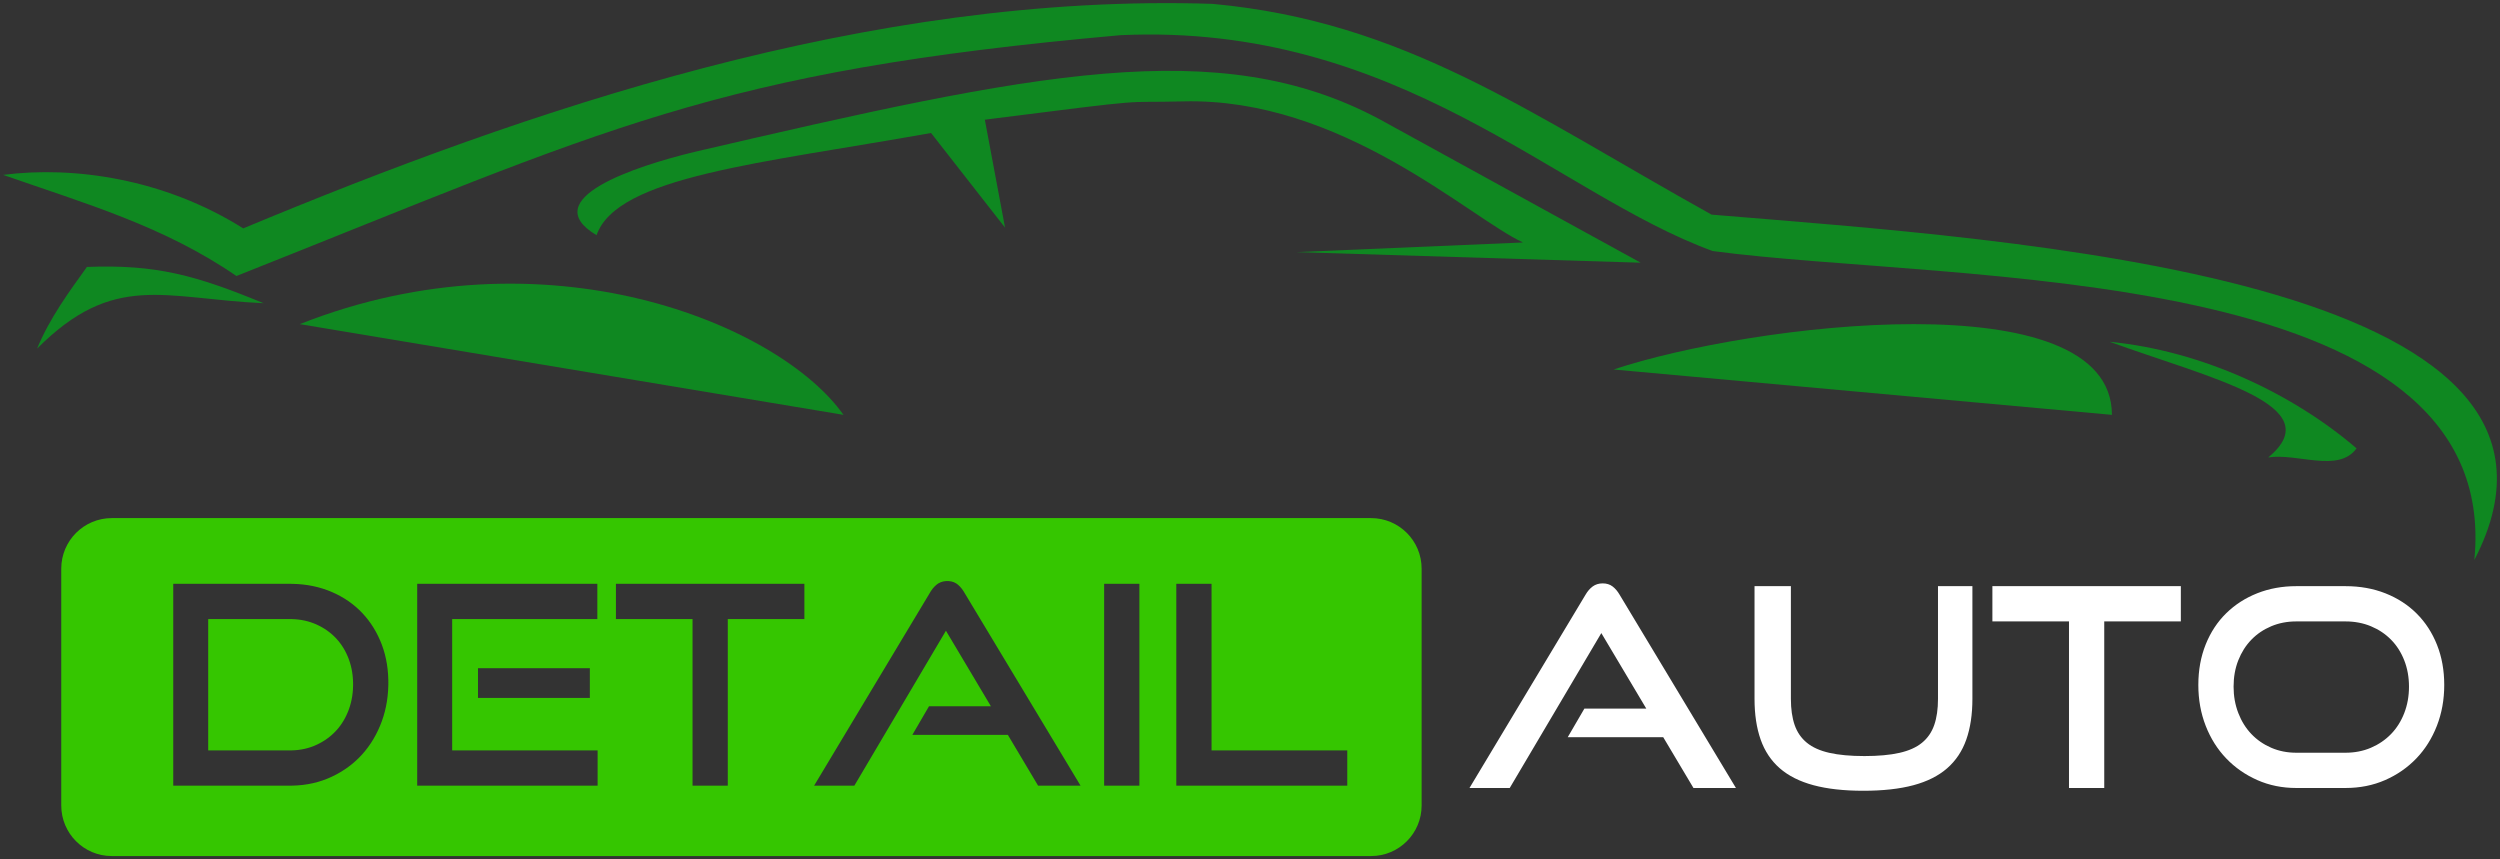
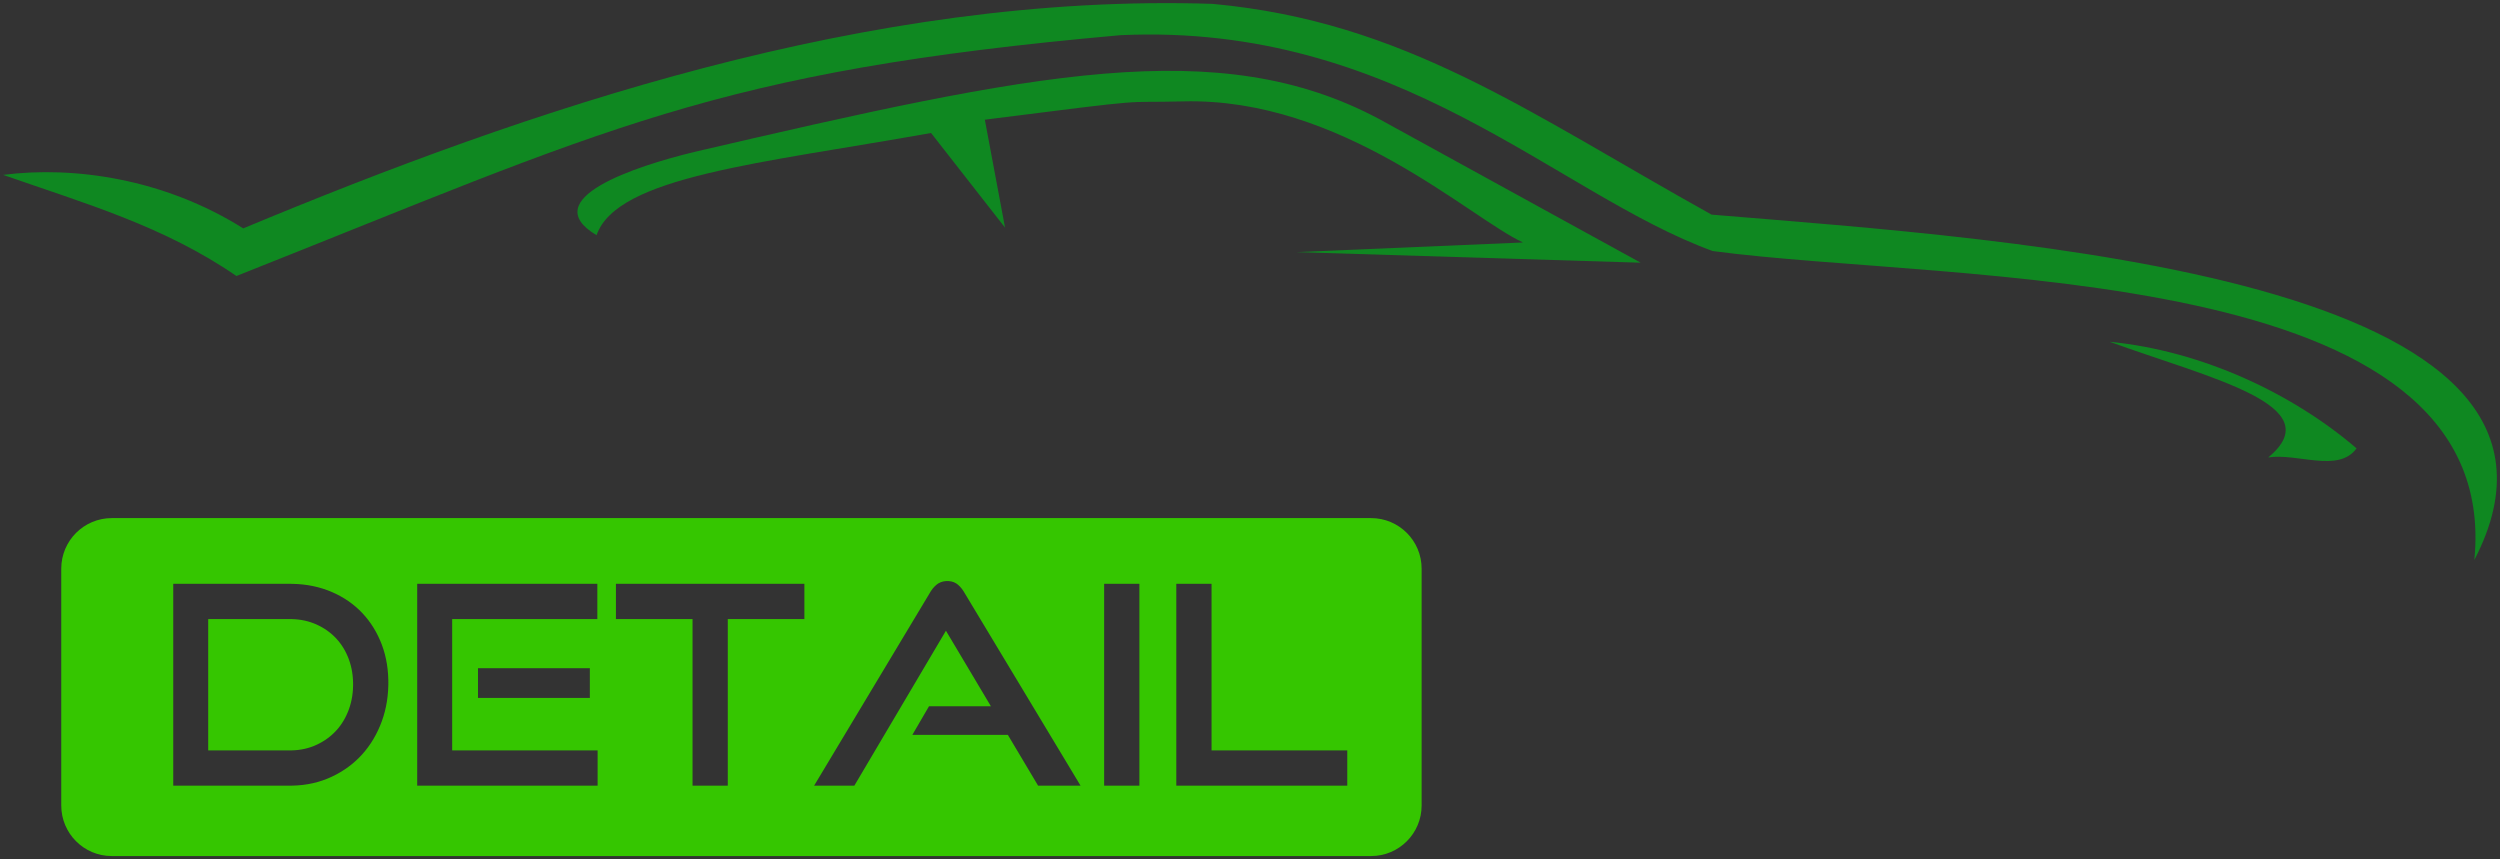
<svg xmlns="http://www.w3.org/2000/svg" viewBox="1599.25 2362.275 801.5 275.451" width="801.5" height="275.451">
  <rect x="1599.25" y="2362.275" width="801.5" height="275.451" fill="#333333" stroke="none" />
  <mask x="Infinity" y="Infinity" width="-Infinity" height="-Infinity" maskUnits="userSpaceOnUse" title="Mask 1" id="tSvgf4dbe38aab">
-     <path fill="white" stroke="none" fill-opacity="1" stroke-width="1" stroke-opacity="1" color="rgb(51, 51, 51)" font-size-adjust="none" width="1080" height="1080" data-svg-name="path" data-svg-id="1151b5029ae" id="tSvg1151b5029ae" title="Rectangle 2" d="M 1460.881 1940.551 C 1820.881 1940.551 2180.881 1940.551 2540.881 1940.551 C 2540.881 2300.551 2540.881 2660.551 2540.881 3020.551 C 2180.881 3020.551 1820.881 3020.551 1460.881 3020.551C 1460.881 2660.551 1460.881 2300.551 1460.881 1940.551Z" />
+     <path fill="white" stroke="none" fill-opacity="1" stroke-width="1" stroke-opacity="1" color="rgb(51, 51, 51)" font-size-adjust="none" width="1080" height="1080" data-svg-name="path" data-svg-id="1151b5029ae" id="tSvg1151b5029ae" title="Rectangle 2" d="M 1460.881 1940.551 C 1820.881 1940.551 2180.881 1940.551 2540.881 1940.551 C 2540.881 2300.551 2540.881 2660.551 2540.881 3020.551 C 2180.881 3020.551 1820.881 3020.551 1460.881 3020.551C 1460.881 2660.551 1460.881 2300.551 1460.881 1940.551" />
  </mask>
  <path fill="#35C600" stroke="none" fill-opacity="1" stroke-width="1" stroke-opacity="1" color="rgb(51, 51, 51)" font-size-adjust="none" mask="url(#tSvg51e28f490f)" id="tSvga58f0987f2" title="Path 1" d="M 2040.477 2636.641 C 2041.013 2636.56 2041.549 2636.478 2042.085 2636.396 C 2042.603 2636.263 2043.12 2636.13 2043.638 2635.997 C 2044.134 2635.816 2044.63 2635.634 2045.126 2635.452 C 2045.598 2635.225 2046.071 2634.997 2046.543 2634.769 C 2046.988 2634.499 2047.433 2634.228 2047.878 2633.957 C 2048.294 2633.646 2048.71 2633.335 2049.126 2633.024 C 2049.509 2632.676 2049.893 2632.327 2050.276 2631.978 C 2050.625 2631.595 2050.973 2631.212 2051.322 2630.828 C 2051.633 2630.412 2051.944 2629.996 2052.255 2629.58 C 2052.525 2629.135 2052.796 2628.69 2053.066 2628.244 C 2053.293 2627.772 2053.521 2627.3 2053.748 2626.827 C 2053.93 2626.331 2054.111 2625.835 2054.293 2625.338 C 2054.426 2624.821 2054.559 2624.303 2054.692 2623.785 C 2054.774 2623.249 2054.856 2622.713 2054.938 2622.176 C 2054.966 2621.624 2054.994 2621.072 2055.022 2620.519 C 2055.022 2595.207 2055.022 2569.895 2055.022 2544.583 C 2054.994 2544.031 2054.966 2543.479 2054.938 2542.926 C 2054.856 2542.39 2054.774 2541.854 2054.692 2541.317 C 2054.559 2540.8 2054.426 2540.282 2054.293 2539.764 C 2054.111 2539.268 2053.93 2538.772 2053.748 2538.275 C 2053.521 2537.803 2053.293 2537.331 2053.066 2536.858 C 2052.796 2536.413 2052.525 2535.968 2052.255 2535.522 C 2051.944 2535.107 2051.633 2534.691 2051.322 2534.275 C 2050.973 2533.892 2050.625 2533.508 2050.276 2533.124 C 2049.893 2532.776 2049.509 2532.427 2049.126 2532.078 C 2048.71 2531.767 2048.294 2531.456 2047.878 2531.145 C 2047.433 2530.875 2046.988 2530.604 2046.543 2530.333 C 2046.071 2530.106 2045.598 2529.879 2045.126 2529.651 C 2044.63 2529.47 2044.134 2529.288 2043.638 2529.106 C 2043.12 2528.973 2042.603 2528.84 2042.085 2528.706 C 2041.549 2528.625 2041.013 2528.543 2040.477 2528.461 C 2039.925 2528.433 2039.372 2528.405 2038.82 2528.377 C 1904.243 2528.377 1769.667 2528.377 1635.09 2528.377 C 1634.538 2528.405 1633.985 2528.433 1633.433 2528.461 C 1632.897 2528.543 1632.361 2528.625 1631.825 2528.706 C 1631.307 2528.84 1630.79 2528.973 1630.272 2529.106 C 1629.776 2529.288 1629.279 2529.47 1628.783 2529.651 C 1628.311 2529.879 1627.839 2530.106 1627.367 2530.333 C 1626.922 2530.604 1626.476 2530.875 1626.031 2531.145 C 1625.615 2531.456 1625.2 2531.767 1624.784 2532.078 C 1624.401 2532.427 1624.017 2532.776 1623.634 2533.124 C 1623.285 2533.508 1622.937 2533.892 1622.588 2534.275 C 1622.277 2534.691 1621.966 2535.107 1621.655 2535.522 C 1621.385 2535.968 1621.114 2536.413 1620.844 2536.858 C 1620.617 2537.331 1620.389 2537.803 1620.162 2538.275 C 1619.98 2538.772 1619.799 2539.268 1619.617 2539.764 C 1619.484 2540.282 1619.35 2540.8 1619.217 2541.317 C 1619.135 2541.854 1619.054 2542.39 1618.972 2542.926 C 1618.944 2543.479 1618.916 2544.031 1618.888 2544.583 C 1618.888 2569.895 1618.888 2595.207 1618.888 2620.519 C 1618.916 2621.072 1618.944 2621.624 1618.972 2622.176 C 1619.054 2622.713 1619.135 2623.249 1619.217 2623.785 C 1619.35 2624.303 1619.484 2624.821 1619.617 2625.338 C 1619.799 2625.835 1619.98 2626.331 1620.162 2626.827 C 1620.389 2627.3 1620.617 2627.772 1620.844 2628.244 C 1621.114 2628.69 1621.385 2629.135 1621.655 2629.58 C 1621.966 2629.996 1622.277 2630.412 1622.588 2630.828 C 1622.937 2631.212 1623.285 2631.595 1623.634 2631.978 C 1624.017 2632.327 1624.401 2632.676 1624.784 2633.024 C 1625.2 2633.335 1625.615 2633.646 1626.031 2633.957 C 1626.476 2634.228 1626.922 2634.499 1627.367 2634.769 C 1627.839 2634.997 1628.311 2635.225 1628.783 2635.452 C 1629.279 2635.634 1629.776 2635.816 1630.272 2635.997 C 1630.79 2636.13 1631.307 2636.263 1631.825 2636.396 C 1632.361 2636.478 1632.897 2636.56 1633.433 2636.641 C 1633.985 2636.669 1634.538 2636.697 1635.09 2636.725 C 1769.667 2636.725 1904.243 2636.725 2038.82 2636.725C 2039.372 2636.697 2039.925 2636.669 2040.477 2636.641Z M 1860.251 2614.156 C 1872.649 2593.506 1885.048 2572.856 1897.446 2552.206 C 1897.529 2552.069 1897.613 2551.932 1897.696 2551.795 C 1897.874 2551.543 1898.052 2551.291 1898.23 2551.038 C 1898.423 2550.816 1898.615 2550.594 1898.808 2550.371 C 1899.016 2550.178 1899.223 2549.985 1899.431 2549.792 C 1899.54 2549.707 1899.65 2549.622 1899.759 2549.536 C 1899.873 2549.46 1899.987 2549.384 1900.101 2549.307 C 1900.346 2549.185 1900.591 2549.063 1900.836 2548.94 C 1901.103 2548.859 1901.369 2548.777 1901.636 2548.695 C 1901.925 2548.654 1902.215 2548.613 1902.504 2548.572 C 1902.657 2548.567 1902.81 2548.562 1902.963 2548.557 C 1903.116 2548.562 1903.268 2548.567 1903.421 2548.572 C 1903.708 2548.613 1903.996 2548.654 1904.283 2548.695 C 1904.546 2548.777 1904.81 2548.859 1905.073 2548.94 C 1905.312 2549.063 1905.551 2549.185 1905.79 2549.307 C 1905.901 2549.384 1906.011 2549.46 1906.122 2549.536 C 1906.228 2549.622 1906.333 2549.707 1906.439 2549.792 C 1906.641 2549.985 1906.844 2550.178 1907.046 2550.371 C 1907.235 2550.594 1907.424 2550.816 1907.613 2551.038 C 1907.789 2551.291 1907.965 2551.543 1908.141 2551.795 C 1908.224 2551.932 1908.308 2552.069 1908.391 2552.206 C 1920.819 2572.856 1933.246 2593.506 1945.674 2614.156 C 1941.136 2614.156 1936.598 2614.156 1932.06 2614.156 C 1928.827 2608.727 1925.594 2603.297 1922.361 2597.867 C 1912.158 2597.867 1901.954 2597.867 1891.751 2597.867 C 1893.531 2594.812 1895.31 2591.756 1897.09 2588.7 C 1903.704 2588.7 1910.319 2588.7 1916.933 2588.7 C 1912.128 2580.63 1907.323 2572.56 1902.518 2564.489 C 1892.73 2581.045 1882.942 2597.601 1873.154 2614.156C 1868.853 2614.156 1864.552 2614.156 1860.251 2614.156Z M 1976.373 2614.156 C 1976.373 2592.587 1976.373 2571.017 1976.373 2549.447 C 1980.14 2549.447 1983.907 2549.447 1987.674 2549.447 C 1987.674 2567.249 1987.674 2585.051 1987.674 2602.852 C 2002.178 2602.852 2016.682 2602.852 2031.186 2602.852 C 2031.186 2606.62 2031.186 2610.388 2031.186 2614.156C 2012.915 2614.156 1994.644 2614.156 1976.373 2614.156Z M 1953.238 2614.156 C 1953.238 2592.587 1953.238 2571.017 1953.238 2549.447 C 1957.005 2549.447 1960.772 2549.447 1964.539 2549.447 C 1964.539 2571.017 1964.539 2592.587 1964.539 2614.156C 1960.772 2614.156 1957.005 2614.156 1953.238 2614.156Z M 1821.277 2614.156 C 1821.277 2596.355 1821.277 2578.553 1821.277 2560.751 C 1813.091 2560.751 1804.904 2560.751 1796.718 2560.751 C 1796.718 2556.983 1796.718 2553.215 1796.718 2549.447 C 1816.858 2549.447 1836.997 2549.447 1857.137 2549.447 C 1857.137 2553.215 1857.137 2556.983 1857.137 2560.751 C 1848.951 2560.751 1840.764 2560.751 1832.578 2560.751 C 1832.578 2578.553 1832.578 2596.355 1832.578 2614.156C 1828.811 2614.156 1825.044 2614.156 1821.277 2614.156Z M 1733.006 2614.156 C 1733.006 2592.587 1733.006 2571.017 1733.006 2549.447 C 1752.256 2549.447 1771.506 2549.447 1790.756 2549.447 C 1790.756 2553.215 1790.756 2556.983 1790.756 2560.751 C 1775.243 2560.751 1759.731 2560.751 1744.218 2560.751 C 1744.218 2574.785 1744.218 2588.819 1744.218 2602.852 C 1759.76 2602.852 1775.303 2602.852 1790.845 2602.852 C 1790.845 2606.62 1790.845 2610.388 1790.845 2614.156C 1771.565 2614.156 1752.286 2614.156 1733.006 2614.156Z M 1654.791 2614.156 C 1654.791 2592.587 1654.791 2571.017 1654.791 2549.447 C 1667.278 2549.447 1679.765 2549.447 1692.252 2549.447 C 1692.536 2549.45 1692.821 2549.453 1693.105 2549.456 C 1693.665 2549.481 1694.224 2549.505 1694.784 2549.529 C 1695.333 2549.577 1695.882 2549.625 1696.431 2549.673 C 1696.968 2549.746 1697.506 2549.818 1698.043 2549.89 C 1698.57 2549.987 1699.096 2550.083 1699.623 2550.179 C 1700.138 2550.3 1700.654 2550.421 1701.169 2550.541 C 1701.673 2550.686 1702.178 2550.831 1702.682 2550.975 C 1703.175 2551.144 1703.668 2551.313 1704.161 2551.481 C 1704.403 2551.575 1704.646 2551.668 1704.888 2551.761 C 1705.127 2551.86 1705.366 2551.959 1705.605 2552.058 C 1706.07 2552.271 1706.536 2552.483 1707.001 2552.695 C 1707.45 2552.927 1707.898 2553.159 1708.347 2553.39 C 1708.779 2553.642 1709.21 2553.893 1709.642 2554.144 C 1710.057 2554.415 1710.473 2554.686 1710.888 2554.956 C 1711.287 2555.247 1711.685 2555.537 1712.084 2555.827 C 1712.466 2556.137 1712.847 2556.447 1713.229 2556.756 C 1713.594 2557.085 1713.96 2557.414 1714.325 2557.743 C 1714.501 2557.915 1714.678 2558.087 1714.854 2558.259 C 1715.026 2558.436 1715.198 2558.612 1715.37 2558.788 C 1715.699 2559.154 1716.029 2559.52 1716.358 2559.886 C 1716.669 2560.269 1716.979 2560.652 1717.29 2561.034 C 1717.581 2561.435 1717.873 2561.835 1718.164 2562.235 C 1718.437 2562.652 1718.709 2563.069 1718.982 2563.486 C 1719.235 2563.921 1719.489 2564.355 1719.742 2564.789 C 1719.977 2565.241 1720.211 2565.693 1720.446 2566.144 C 1720.661 2566.613 1720.877 2567.082 1721.092 2567.55 C 1721.193 2567.791 1721.293 2568.032 1721.394 2568.272 C 1721.489 2568.517 1721.585 2568.762 1721.68 2569.006 C 1721.852 2569.505 1722.024 2570.003 1722.196 2570.501 C 1722.343 2571.012 1722.491 2571.523 1722.638 2572.033 C 1722.761 2572.557 1722.883 2573.081 1723.006 2573.604 C 1723.104 2574.14 1723.203 2574.676 1723.301 2575.211 C 1723.375 2575.76 1723.448 2576.309 1723.522 2576.857 C 1723.571 2577.418 1723.62 2577.979 1723.669 2578.539 C 1723.694 2579.113 1723.718 2579.687 1723.743 2580.26 C 1723.746 2580.552 1723.749 2580.843 1723.752 2581.134 C 1723.749 2581.426 1723.746 2581.718 1723.743 2582.009 C 1723.718 2582.585 1723.694 2583.161 1723.669 2583.736 C 1723.62 2584.302 1723.571 2584.868 1723.522 2585.433 C 1723.448 2585.989 1723.375 2586.544 1723.301 2587.099 C 1723.203 2587.645 1723.104 2588.19 1723.006 2588.735 C 1722.883 2589.27 1722.761 2589.805 1722.638 2590.34 C 1722.491 2590.865 1722.343 2591.39 1722.196 2591.914 C 1722.024 2592.429 1721.852 2592.944 1721.68 2593.458 C 1721.585 2593.712 1721.489 2593.965 1721.394 2594.218 C 1721.293 2594.468 1721.193 2594.718 1721.092 2594.968 C 1720.877 2595.456 1720.661 2595.943 1720.446 2596.43 C 1720.211 2596.9 1719.977 2597.37 1719.742 2597.84 C 1719.489 2598.293 1719.235 2598.746 1718.982 2599.199 C 1718.709 2599.635 1718.437 2600.071 1718.164 2600.506 C 1717.873 2600.925 1717.581 2601.344 1717.29 2601.762 C 1716.979 2602.164 1716.669 2602.565 1716.358 2602.966 C 1716.029 2603.351 1715.699 2603.735 1715.37 2604.119 C 1715.198 2604.305 1715.026 2604.491 1714.854 2604.677 C 1714.678 2604.858 1714.501 2605.039 1714.325 2605.22 C 1713.96 2605.568 1713.594 2605.916 1713.229 2606.263 C 1712.847 2606.592 1712.466 2606.92 1712.084 2607.248 C 1711.685 2607.557 1711.287 2607.866 1710.888 2608.174 C 1710.473 2608.464 1710.057 2608.753 1709.642 2609.042 C 1709.21 2609.312 1708.779 2609.582 1708.347 2609.851 C 1707.898 2610.102 1707.45 2610.352 1707.001 2610.602 C 1706.536 2610.833 1706.07 2611.064 1705.605 2611.295 C 1705.366 2611.403 1705.127 2611.511 1704.888 2611.619 C 1704.646 2611.722 1704.403 2611.824 1704.161 2611.926 C 1703.668 2612.111 1703.175 2612.296 1702.682 2612.481 C 1702.178 2612.64 1701.673 2612.799 1701.169 2612.957 C 1700.654 2613.089 1700.138 2613.221 1699.623 2613.353 C 1699.096 2613.459 1698.57 2613.565 1698.043 2613.67 C 1697.506 2613.75 1696.968 2613.829 1696.431 2613.908 C 1695.882 2613.961 1695.333 2614.014 1694.784 2614.067 C 1694.224 2614.094 1693.665 2614.12 1693.105 2614.146 C 1692.821 2614.15 1692.536 2614.153 1692.252 2614.156C 1679.765 2614.156 1667.278 2614.156 1654.791 2614.156Z M 1692.795 2602.846 C 1693.151 2602.83 1693.508 2602.813 1693.864 2602.796 C 1694.213 2602.763 1694.563 2602.73 1694.912 2602.696 C 1695.255 2602.646 1695.597 2602.596 1695.94 2602.545 C 1696.275 2602.479 1696.611 2602.412 1696.946 2602.345 C 1697.275 2602.262 1697.603 2602.179 1697.932 2602.095 C 1698.254 2601.995 1698.575 2601.895 1698.897 2601.794 C 1699.212 2601.678 1699.526 2601.561 1699.841 2601.444 C 1699.996 2601.38 1700.15 2601.315 1700.305 2601.25 C 1700.458 2601.182 1700.61 2601.114 1700.763 2601.045 C 1701.061 2600.899 1701.358 2600.753 1701.656 2600.607 C 1701.943 2600.449 1702.231 2600.29 1702.518 2600.131 C 1702.795 2599.96 1703.072 2599.789 1703.349 2599.618 C 1703.616 2599.435 1703.883 2599.251 1704.15 2599.067 C 1704.407 2598.871 1704.663 2598.675 1704.92 2598.479 C 1705.167 2598.271 1705.413 2598.062 1705.66 2597.853 C 1705.896 2597.632 1706.133 2597.411 1706.369 2597.19 C 1706.483 2597.075 1706.598 2596.96 1706.712 2596.844 C 1706.824 2596.726 1706.935 2596.608 1707.047 2596.489 C 1707.261 2596.244 1707.474 2595.999 1707.688 2595.753 C 1707.889 2595.497 1708.09 2595.24 1708.291 2594.983 C 1708.48 2594.715 1708.668 2594.447 1708.857 2594.178 C 1709.033 2593.898 1709.209 2593.618 1709.385 2593.338 C 1709.549 2593.047 1709.712 2592.755 1709.876 2592.463 C 1710.027 2592.16 1710.178 2591.857 1710.329 2591.553 C 1710.468 2591.239 1710.606 2590.924 1710.745 2590.609 C 1710.81 2590.448 1710.874 2590.286 1710.939 2590.124 C 1711 2589.96 1711.061 2589.796 1711.122 2589.632 C 1711.232 2589.299 1711.343 2588.966 1711.453 2588.633 C 1711.548 2588.294 1711.642 2587.955 1711.737 2587.615 C 1711.816 2587.27 1711.894 2586.924 1711.973 2586.578 C 1712.036 2586.226 1712.099 2585.874 1712.162 2585.521 C 1712.209 2585.162 1712.257 2584.803 1712.304 2584.444 C 1712.335 2584.079 1712.367 2583.714 1712.398 2583.348 C 1712.414 2582.977 1712.43 2582.605 1712.446 2582.233 C 1712.448 2582.045 1712.449 2581.857 1712.451 2581.668 C 1712.449 2581.48 1712.448 2581.292 1712.446 2581.103 C 1712.43 2580.732 1712.414 2580.361 1712.398 2579.989 C 1712.367 2579.625 1712.335 2579.261 1712.304 2578.896 C 1712.257 2578.539 1712.209 2578.182 1712.162 2577.824 C 1712.099 2577.474 1712.036 2577.123 1711.973 2576.772 C 1711.894 2576.429 1711.816 2576.086 1711.737 2575.742 C 1711.642 2575.406 1711.548 2575.069 1711.453 2574.732 C 1711.343 2574.403 1711.232 2574.073 1711.122 2573.743 C 1711.061 2573.581 1711 2573.419 1710.939 2573.257 C 1710.874 2573.097 1710.81 2572.937 1710.745 2572.777 C 1710.606 2572.466 1710.468 2572.155 1710.329 2571.844 C 1710.178 2571.545 1710.027 2571.246 1709.876 2570.946 C 1709.712 2570.658 1709.549 2570.37 1709.385 2570.082 C 1709.209 2569.806 1709.033 2569.53 1708.857 2569.253 C 1708.668 2568.989 1708.48 2568.724 1708.291 2568.459 C 1708.09 2568.206 1707.889 2567.953 1707.688 2567.7 C 1707.474 2567.459 1707.261 2567.217 1707.047 2566.975 C 1706.935 2566.859 1706.824 2566.743 1706.712 2566.626 C 1706.598 2566.513 1706.483 2566.4 1706.369 2566.286 C 1706.133 2566.069 1705.896 2565.851 1705.66 2565.633 C 1705.413 2565.429 1705.167 2565.224 1704.92 2565.019 C 1704.663 2564.827 1704.407 2564.634 1704.15 2564.441 C 1703.883 2564.262 1703.616 2564.082 1703.349 2563.902 C 1703.072 2563.735 1702.795 2563.568 1702.518 2563.4 C 1702.231 2563.245 1701.943 2563.09 1701.656 2562.935 C 1701.358 2562.793 1701.061 2562.651 1700.763 2562.508 C 1700.61 2562.442 1700.458 2562.376 1700.305 2562.309 C 1700.15 2562.246 1699.996 2562.183 1699.841 2562.12 C 1699.526 2562.007 1699.212 2561.893 1698.897 2561.779 C 1698.575 2561.682 1698.254 2561.585 1697.932 2561.487 C 1697.603 2561.406 1697.275 2561.325 1696.946 2561.244 C 1696.611 2561.179 1696.275 2561.114 1695.94 2561.049 C 1695.597 2561.001 1695.255 2560.952 1694.912 2560.903 C 1694.563 2560.871 1694.213 2560.839 1693.864 2560.806 C 1693.508 2560.79 1693.151 2560.774 1692.795 2560.757 C 1692.614 2560.755 1692.433 2560.753 1692.252 2560.751 C 1683.502 2560.751 1674.753 2560.751 1666.003 2560.751 C 1666.003 2574.785 1666.003 2588.819 1666.003 2602.852 C 1674.753 2602.852 1683.502 2602.852 1692.252 2602.852C 1692.433 2602.85 1692.614 2602.848 1692.795 2602.846Z M 1752.494 2586.029 C 1752.494 2582.855 1752.494 2579.681 1752.494 2576.506 C 1764.447 2576.506 1776.401 2576.506 1788.354 2576.506 C 1788.354 2579.681 1788.354 2582.855 1788.354 2586.029C 1776.401 2586.029 1764.447 2586.029 1752.494 2586.029Z" />
-   <path fill="white" stroke="none" fill-opacity="1" stroke-width="1" stroke-opacity="1" color="rgb(51, 51, 51)" font-size-adjust="none" mask="url(#tSvg51e28f490f)" id="tSvg1653fd1e4b2" title="Path 2" d="M 2142.176 2614.905 C 2138.943 2609.476 2135.71 2604.047 2132.477 2598.617 C 2122.274 2598.617 2112.07 2598.617 2101.867 2598.617 C 2103.647 2595.561 2105.426 2592.505 2107.206 2589.449 C 2113.82 2589.449 2120.435 2589.449 2127.049 2589.449 C 2122.244 2581.379 2117.439 2573.309 2112.634 2565.239 C 2102.846 2581.795 2093.058 2598.35 2083.27 2614.905 C 2078.969 2614.905 2074.668 2614.905 2070.367 2614.905 C 2082.765 2594.256 2095.164 2573.606 2107.562 2552.956 C 2108.215 2551.828 2108.986 2550.938 2109.876 2550.286 C 2110.765 2549.633 2111.833 2549.307 2113.079 2549.307 C 2114.325 2549.307 2115.378 2549.633 2116.238 2550.286 C 2117.098 2550.938 2117.854 2551.828 2118.507 2552.956 C 2130.935 2573.606 2143.363 2594.256 2155.791 2614.905C 2151.253 2614.905 2146.714 2614.905 2142.176 2614.905Z M 2220.57 2550.197 C 2224.248 2550.197 2227.926 2550.197 2231.604 2550.197 C 2231.604 2562.243 2231.604 2574.289 2231.604 2586.334 C 2231.604 2591.318 2230.951 2595.665 2229.646 2599.373 C 2228.341 2603.082 2226.294 2606.153 2223.506 2608.586 C 2220.718 2611.019 2217.114 2612.829 2212.695 2614.015 C 2208.275 2615.202 2202.922 2615.795 2196.633 2615.795 C 2190.405 2615.795 2185.081 2615.202 2180.661 2614.015 C 2176.242 2612.829 2172.638 2611.019 2169.85 2608.586 C 2167.062 2606.153 2165.015 2603.082 2163.71 2599.373 C 2162.405 2595.665 2161.752 2591.318 2161.752 2586.334 C 2161.752 2574.289 2161.752 2562.243 2161.752 2550.197 C 2165.638 2550.197 2169.523 2550.197 2173.409 2550.197 C 2173.409 2562.243 2173.409 2574.289 2173.409 2586.334 C 2173.409 2589.597 2173.809 2592.386 2174.61 2594.701 C 2175.411 2597.015 2176.716 2598.914 2178.526 2600.397 C 2180.335 2601.881 2182.752 2602.963 2185.778 2603.646 C 2188.803 2604.328 2192.54 2604.669 2196.989 2604.669 C 2201.438 2604.669 2205.176 2604.328 2208.201 2603.646 C 2211.227 2602.963 2213.644 2601.881 2215.453 2600.397 C 2217.263 2598.914 2218.568 2597.015 2219.368 2594.701 C 2220.169 2592.386 2220.57 2589.597 2220.57 2586.334C 2220.57 2574.289 2220.57 2562.243 2220.57 2550.197Z M 2262.569 2614.905 C 2262.569 2597.104 2262.569 2579.303 2262.569 2561.501 C 2254.383 2561.501 2246.196 2561.501 2238.01 2561.501 C 2238.01 2557.733 2238.01 2553.965 2238.01 2550.197 C 2258.15 2550.197 2278.289 2550.197 2298.429 2550.197 C 2298.429 2553.965 2298.429 2557.733 2298.429 2561.501 C 2290.243 2561.501 2282.056 2561.501 2273.87 2561.501 C 2273.87 2579.303 2273.87 2597.104 2273.87 2614.905C 2270.103 2614.905 2266.336 2614.905 2262.569 2614.905Z M 2335.446 2614.905 C 2330.938 2614.905 2326.77 2614.06 2322.944 2612.369 C 2319.118 2610.677 2315.796 2608.363 2312.978 2605.426 C 2310.16 2602.489 2307.965 2599.003 2306.393 2594.968 C 2304.821 2590.933 2304.035 2586.571 2304.035 2581.883 C 2304.035 2577.136 2304.821 2572.805 2306.393 2568.888 C 2307.965 2564.972 2310.16 2561.634 2312.978 2558.875 C 2315.796 2556.116 2319.118 2553.979 2322.944 2552.466 C 2326.77 2550.953 2330.938 2550.197 2335.446 2550.197 C 2340.696 2550.197 2345.946 2550.197 2351.196 2550.197 C 2355.882 2550.197 2360.168 2550.968 2364.054 2552.511 C 2367.939 2554.054 2371.276 2556.219 2374.064 2559.008 C 2376.852 2561.797 2379.018 2565.135 2380.56 2569.022 C 2382.102 2572.908 2382.874 2577.196 2382.874 2581.883 C 2382.874 2586.571 2382.088 2590.933 2380.516 2594.968 C 2378.944 2599.003 2376.749 2602.489 2373.931 2605.426 C 2371.113 2608.363 2367.776 2610.677 2363.92 2612.369 C 2360.064 2614.06 2355.823 2614.905 2351.196 2614.905C 2345.946 2614.905 2340.696 2614.905 2335.446 2614.905Z M 2351.196 2603.601 C 2354.162 2603.601 2356.891 2603.067 2359.382 2601.999 C 2361.874 2600.931 2364.024 2599.462 2365.833 2597.593 C 2367.643 2595.724 2369.052 2593.484 2370.06 2590.873 C 2371.069 2588.262 2371.573 2585.444 2371.573 2582.417 C 2371.573 2579.391 2371.069 2576.587 2370.06 2574.006 C 2369.052 2571.425 2367.643 2569.215 2365.833 2567.375 C 2364.024 2565.536 2361.874 2564.097 2359.382 2563.058 C 2356.891 2562.02 2354.162 2561.501 2351.196 2561.501 C 2345.946 2561.501 2340.696 2561.501 2335.446 2561.501 C 2332.539 2561.501 2329.855 2562.02 2327.393 2563.058 C 2324.931 2564.097 2322.811 2565.536 2321.031 2567.375 C 2319.251 2569.215 2317.857 2571.41 2316.849 2573.962 C 2315.84 2576.513 2315.336 2579.332 2315.336 2582.417 C 2315.336 2585.444 2315.84 2588.262 2316.849 2590.873 C 2317.857 2593.484 2319.251 2595.724 2321.031 2597.593 C 2322.811 2599.462 2324.931 2600.931 2327.393 2601.999 C 2329.855 2603.067 2332.539 2603.601 2335.446 2603.601C 2340.696 2603.601 2345.946 2603.601 2351.196 2603.601Z" />
  <path fill="#0F8821" stroke="none" fill-opacity="1" stroke-width="1" stroke-opacity="1" color="rgb(51, 51, 51)" font-size-adjust="none" mask="url(#tSvg51e28f490f)" id="tSvg151918d2d74" title="Path 3" d="M 1677.226 2435.495 C 1768 2397.689 1877.655 2359.882 1988.036 2363.517 C 2049.658 2369.19 2089.16 2398.368 2147.981 2431.085 C 2243.838 2439.083 2439.726 2450.919 2392.524 2541.801 C 2401.964 2445.829 2225.431 2453.053 2148.372 2442.766 C 2098.265 2424.59 2047.679 2369.477 1958.486 2373.552 C 1827.771 2385.185 1794.143 2403.505 1675.048 2450.764 C 1651.81 2434.768 1626.635 2427.551 1600.25 2418.342C 1622.762 2415.433 1651.81 2419.5 1677.226 2435.495Z" />
-   <path fill="#0F8821" stroke="none" fill-opacity="1" stroke-width="1" stroke-opacity="1" color="rgb(51, 51, 51)" font-size-adjust="none" mask="url(#tSvg51e28f490f)" id="tSvg7d71c38557" title="Path 4" d="M 1683.762 2459.488 C 1661.976 2450.521 1649.323 2446.997 1627.119 2447.855 C 1621.552 2455.611 1615.258 2464.093 1611.143 2474.029C 1635.833 2449.309 1651.81 2458.034 1683.762 2459.488Z" />
-   <path fill="#0F8821" stroke="none" fill-opacity="1" stroke-width="1" stroke-opacity="1" color="rgb(51, 51, 51)" font-size-adjust="none" mask="url(#tSvg51e28f490f)" id="tSvgeac0dabda5" title="Path 5" d="M 1695.381 2466.193 C 1774.177 2434.999 1849.163 2466.193 1869.667 2495.275Z" />
  <path fill="#0F8821" stroke="none" fill-opacity="1" stroke-width="1" stroke-opacity="1" color="rgb(51, 51, 51)" font-size-adjust="none" mask="url(#tSvg51e28f490f)" id="tSvg49f1e8d52d" title="Path 6" d="M 1790.512 2437.677 C 1770.905 2426.044 1802.986 2415.564 1821.738 2411.015 C 1930.826 2385.627 1989.959 2372.949 2041.534 2400.501 C 2069.438 2415.833 2097.342 2431.165 2125.246 2446.497 C 2088.466 2445.366 2051.685 2444.234 2014.905 2443.102 C 2039.111 2442.073 2063.318 2441.043 2087.524 2440.013 C 2070.39 2432.117 2029.429 2393.488 1978.595 2394.78 C 1957.309 2395.322 1971.333 2393.488 1914.986 2400.645 C 1917.146 2412.18 1919.306 2423.714 1921.466 2435.248 C 1913.56 2425.136 1905.655 2415.024 1897.749 2404.911C 1843.284 2414.651 1797.048 2418.773 1790.512 2437.677Z" />
-   <path fill="#0F8821" stroke="none" fill-opacity="1" stroke-width="1" stroke-opacity="1" color="rgb(51, 51, 51)" font-size-adjust="none" mask="url(#tSvg51e28f490f)" id="tSvg15f9c75b4a6" title="Path 7" d="M 2116.571 2480.734 C 2160.143 2466.193 2276.333 2451.652 2276.333 2495.275Z" />
  <path fill="#0F8821" stroke="none" fill-opacity="1" stroke-width="1" stroke-opacity="1" color="rgb(51, 51, 51)" font-size-adjust="none" mask="url(#tSvg51e28f490f)" id="tSvg104c86b753e" title="Path 8" d="M 2275.607 2471.848 C 2305.381 2474.756 2334.429 2488.57 2354.762 2506.02 C 2348.952 2514.017 2335.881 2507.474 2326.44 2508.928C 2346.774 2492.206 2307.56 2483.481 2275.607 2471.848Z" />
  <defs> </defs>
</svg>